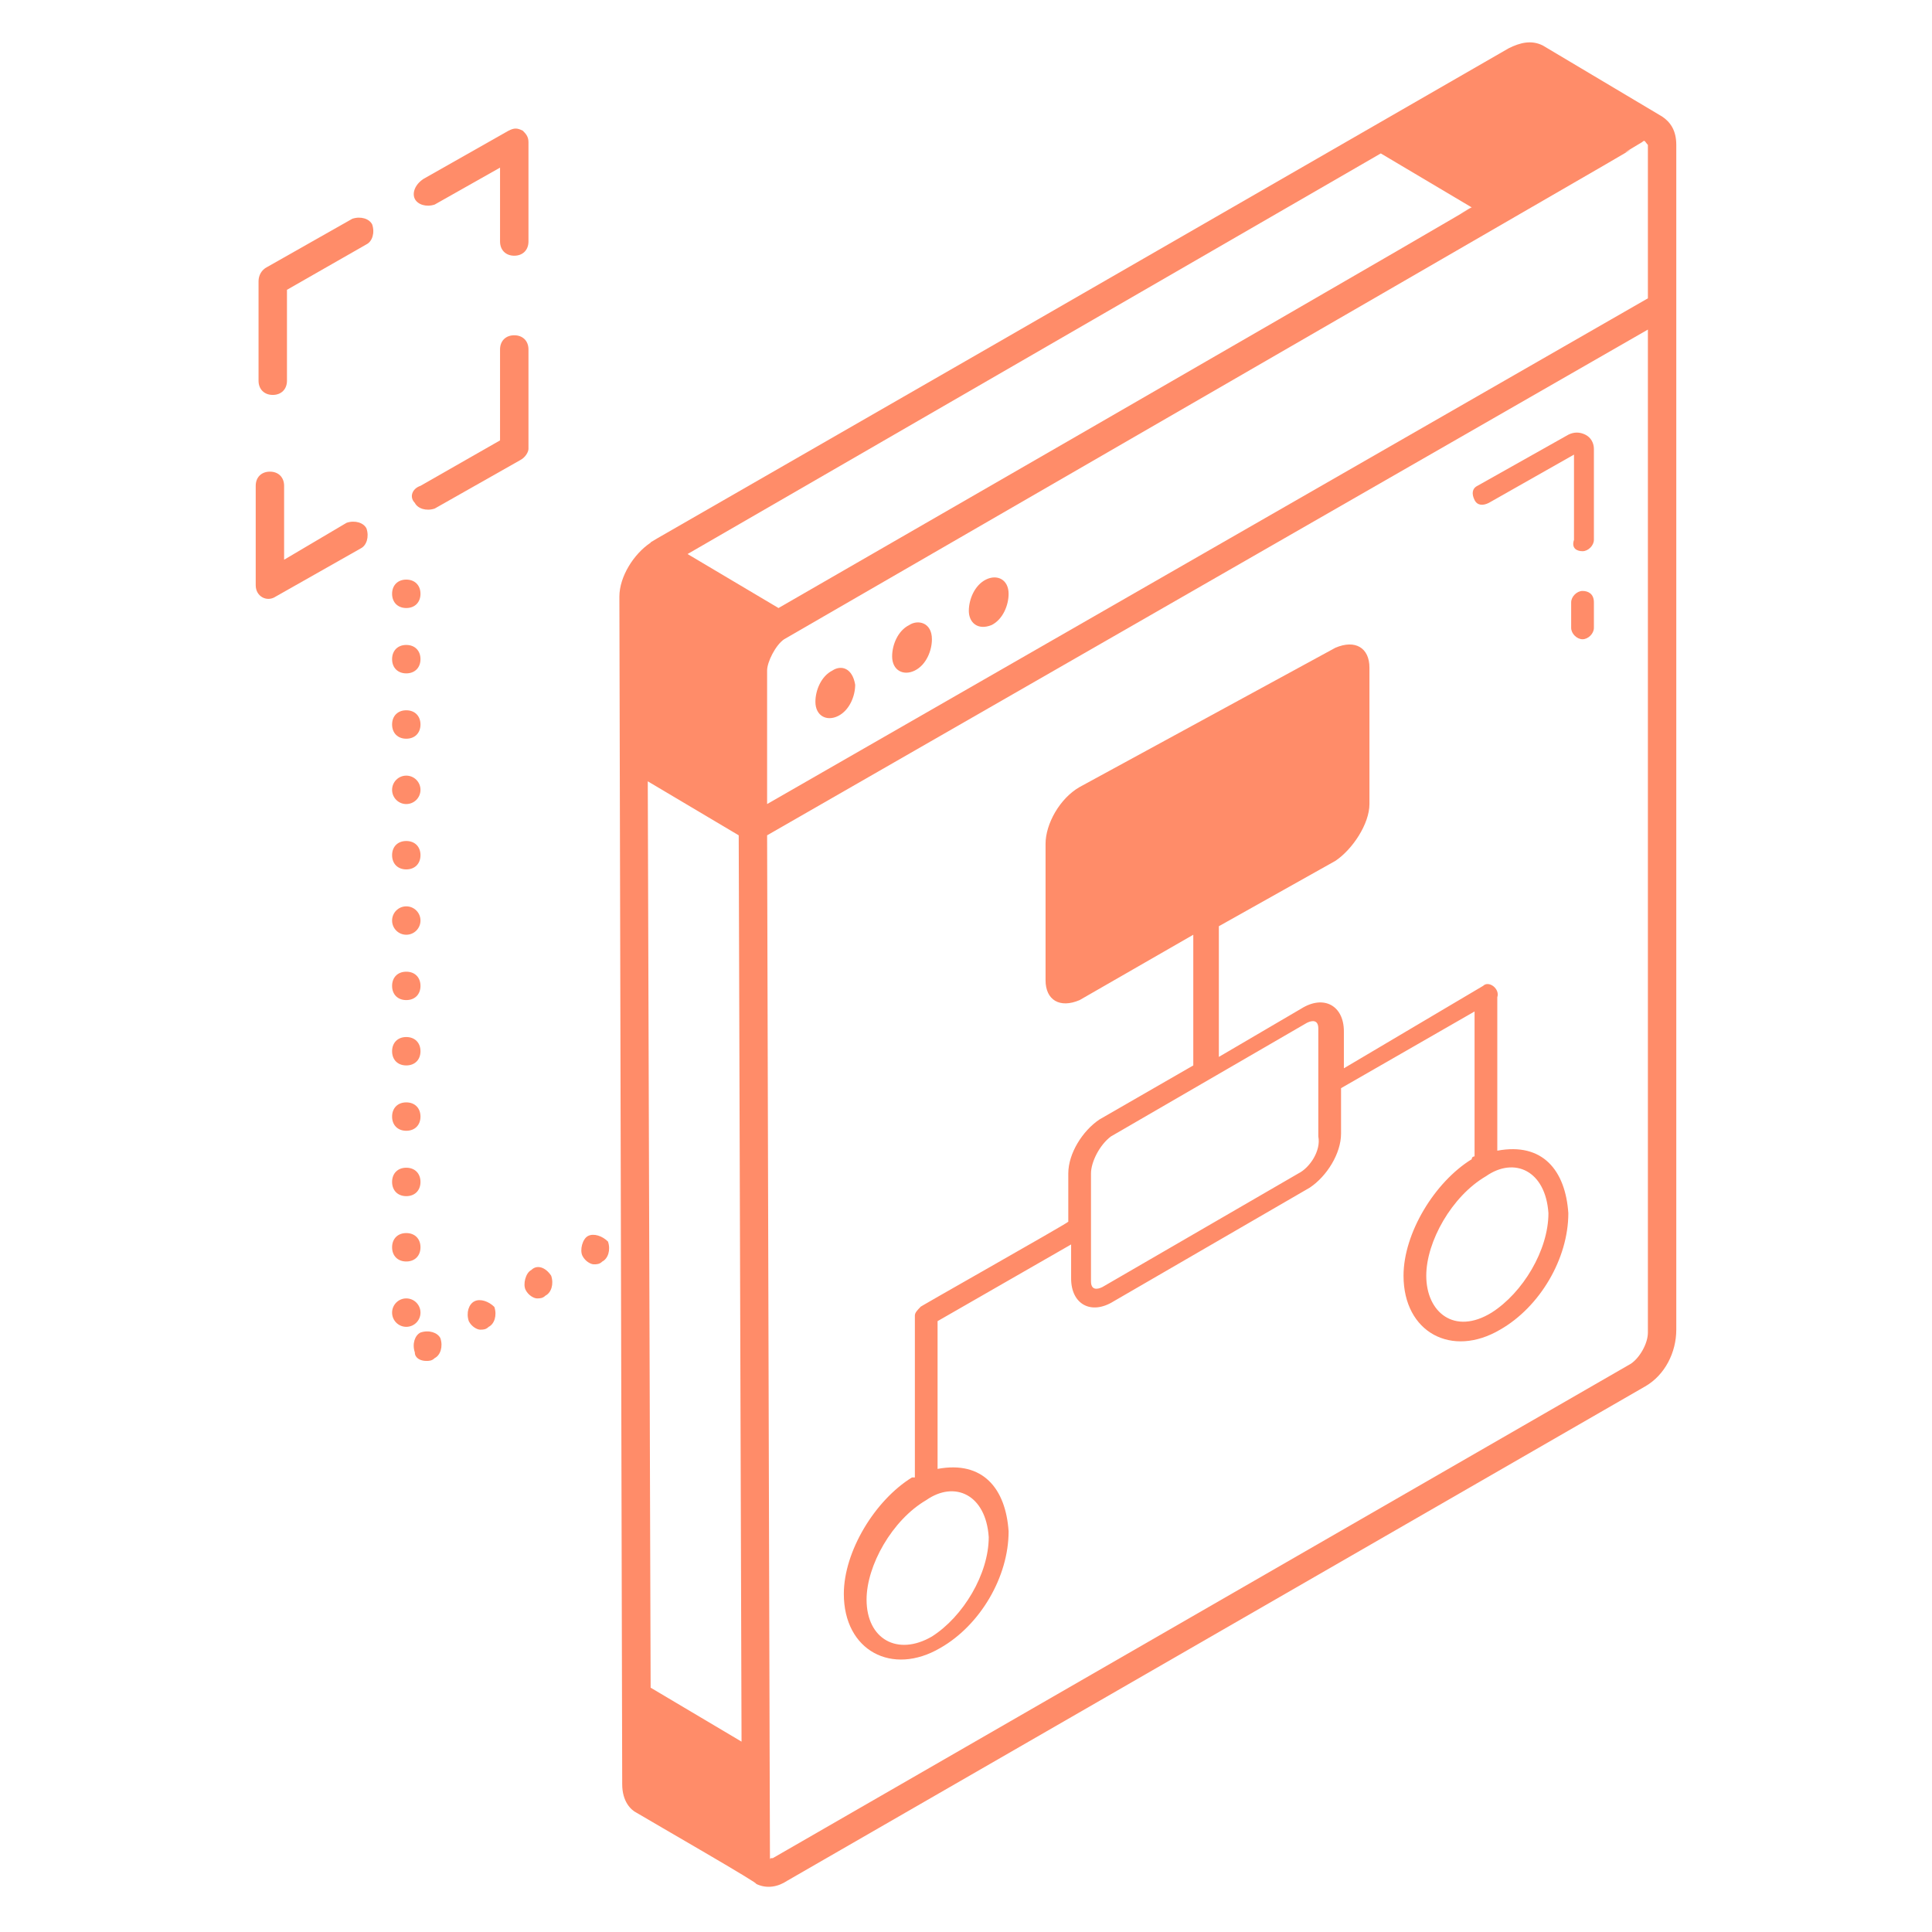
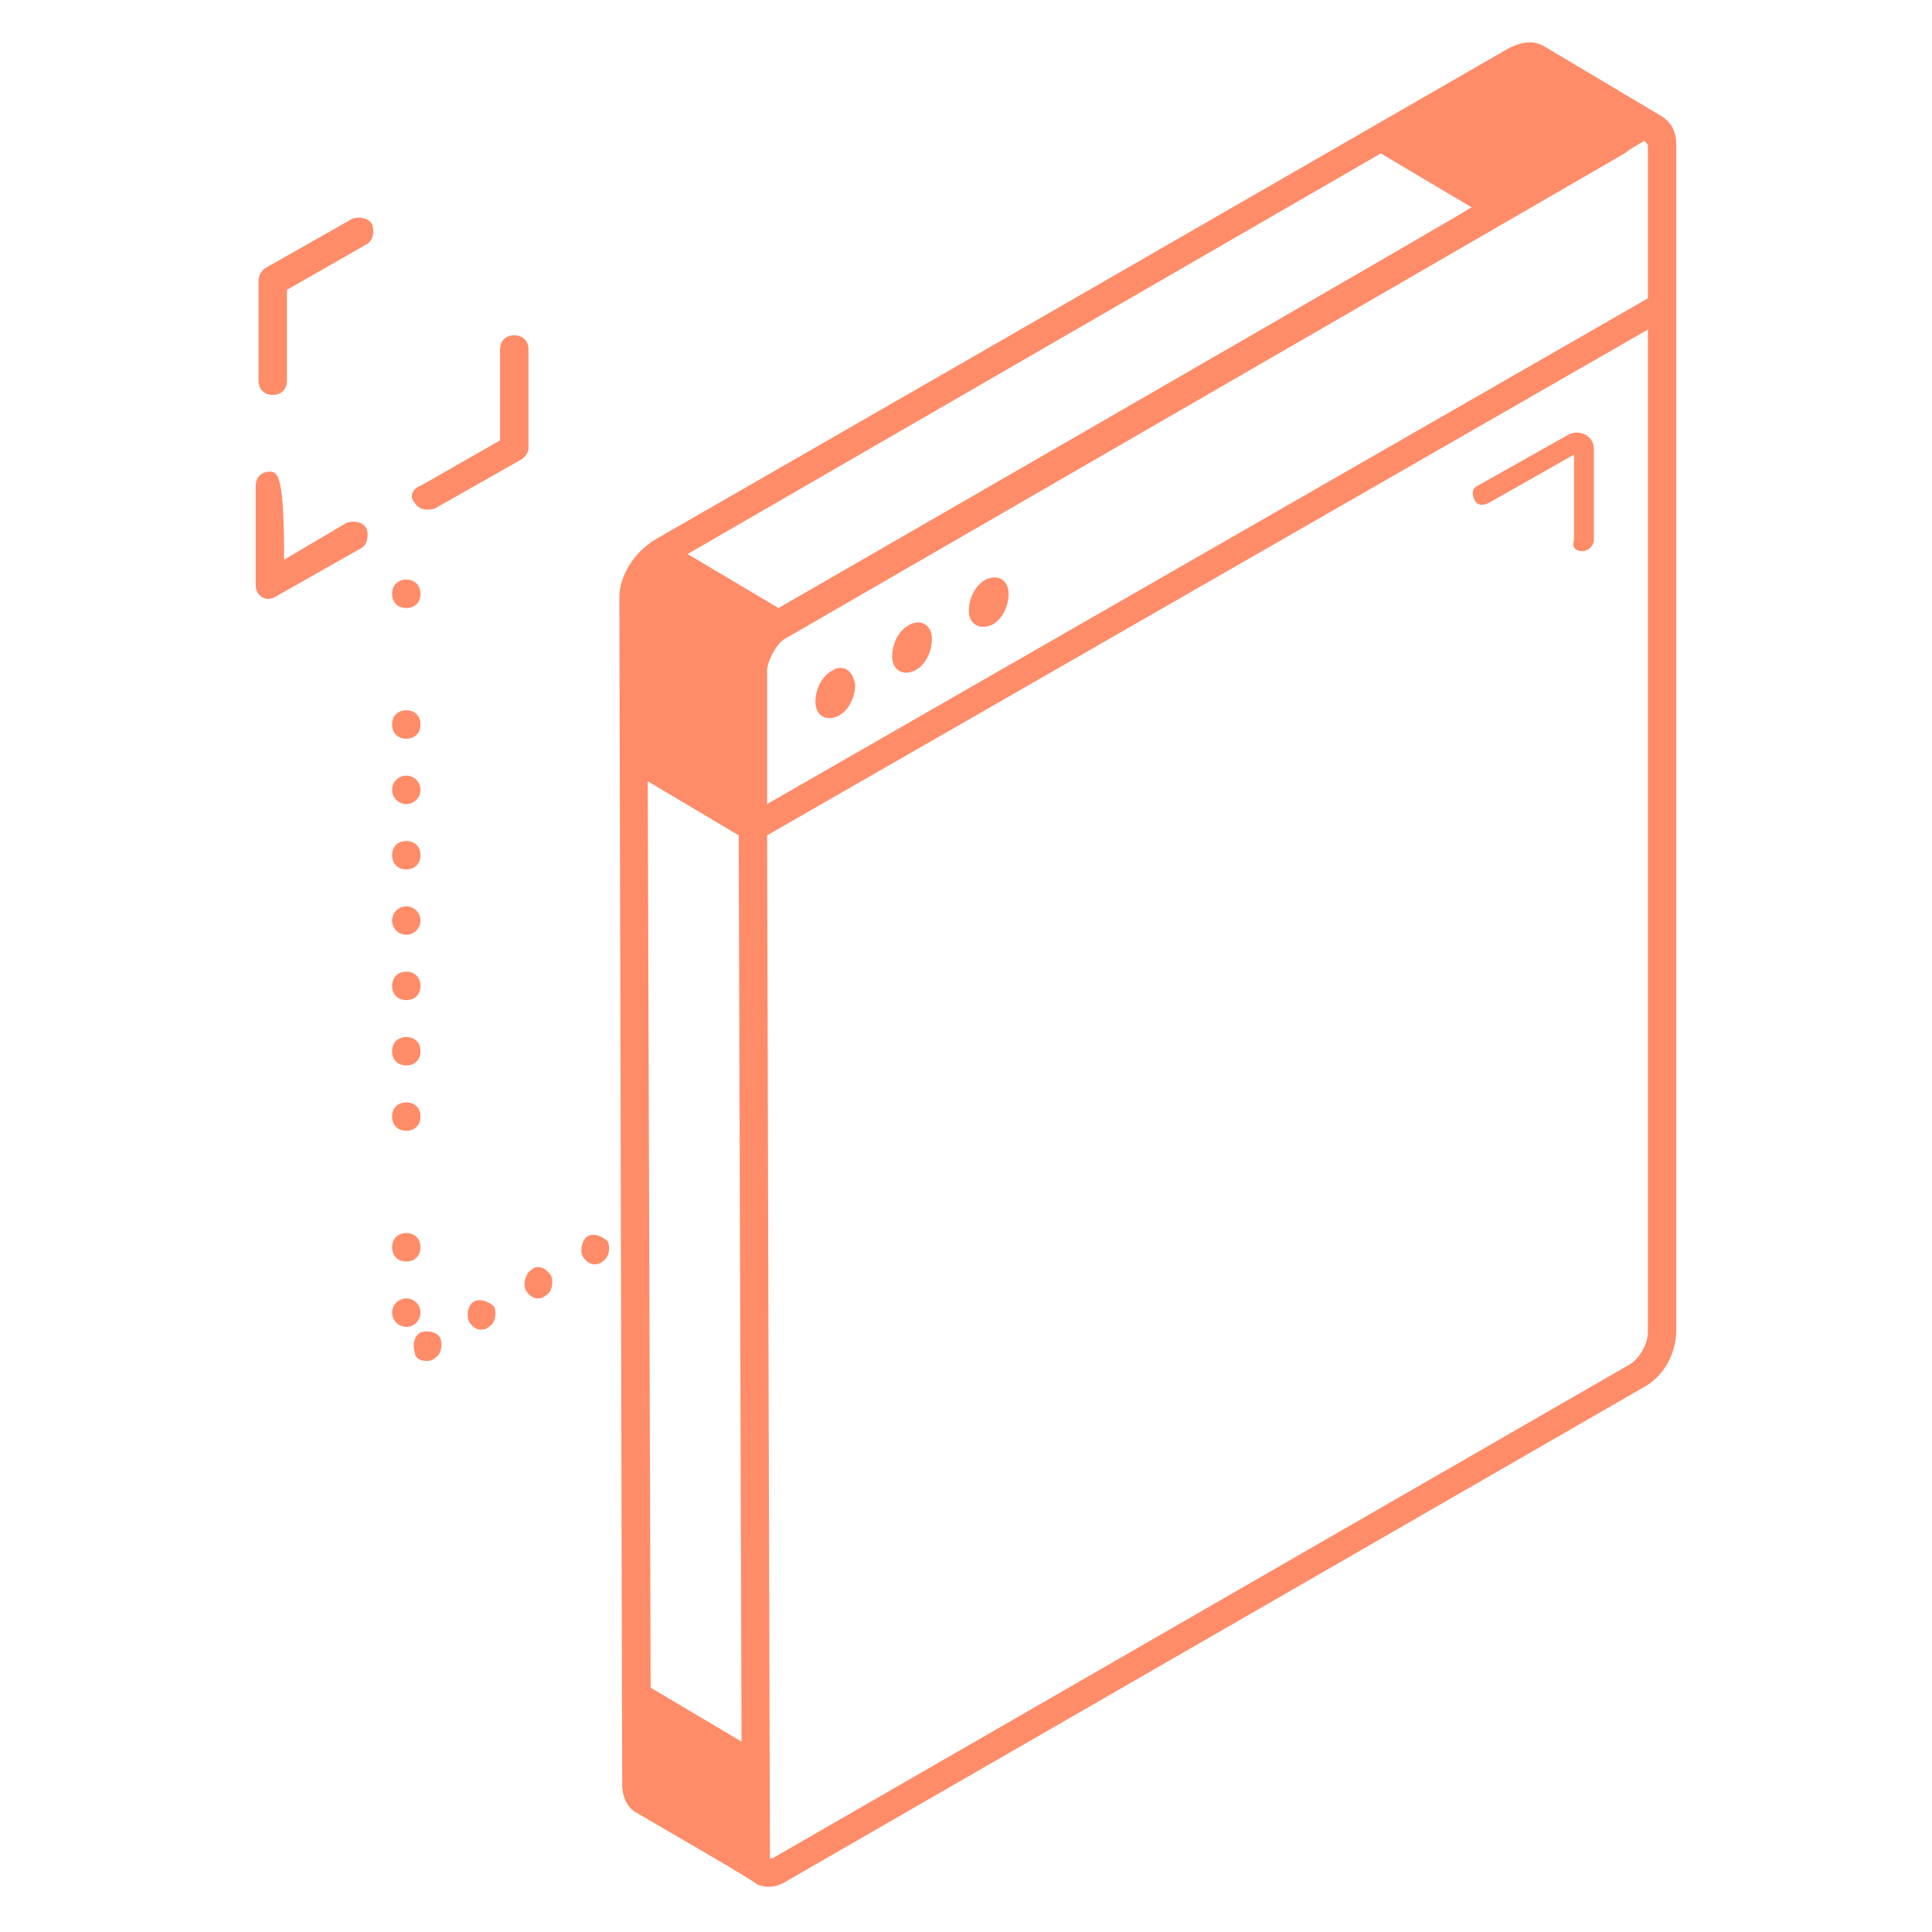
<svg xmlns="http://www.w3.org/2000/svg" width="56" height="56" viewBox="0 0 56 56" fill="none">
  <path d="M11.776 24.377C11.529 24.377 11.365 24.541 11.365 24.788C11.365 25.035 11.529 25.2 11.776 25.2C12.024 25.2 12.188 25.035 12.188 24.788C12.188 24.541 12.024 24.377 11.776 24.377Z" fill="#FF8C69" />
  <path d="M11.776 23.306C12.004 23.306 12.188 23.122 12.188 22.894C12.188 22.667 12.004 22.482 11.776 22.482C11.549 22.482 11.365 22.667 11.365 22.894C11.365 23.122 11.549 23.306 11.776 23.306Z" fill="#FF8C69" />
  <path d="M11.776 38.459C12.004 38.459 12.188 38.275 12.188 38.047C12.188 37.82 12.004 37.635 11.776 37.635C11.549 37.635 11.365 37.82 11.365 38.047C11.365 38.275 11.549 38.459 11.776 38.459Z" fill="#FF8C69" />
  <path d="M11.776 36.565C12.024 36.565 12.188 36.4 12.188 36.153C12.188 35.906 12.024 35.741 11.776 35.741C11.529 35.741 11.365 35.906 11.365 36.153C11.365 36.4 11.529 36.565 11.776 36.565Z" fill="#FF8C69" />
  <path d="M11.776 27.094C12.004 27.094 12.188 26.91 12.188 26.682C12.188 26.455 12.004 26.271 11.776 26.271C11.549 26.271 11.365 26.455 11.365 26.682C11.365 26.91 11.549 27.094 11.776 27.094Z" fill="#FF8C69" />
  <path d="M11.776 21.412C12.024 21.412 12.188 21.247 12.188 21C12.188 20.753 12.024 20.588 11.776 20.588C11.529 20.588 11.365 20.753 11.365 21C11.365 21.247 11.529 21.412 11.776 21.412Z" fill="#FF8C69" />
  <path d="M11.776 28.988C12.024 28.988 12.188 28.824 12.188 28.577C12.188 28.329 12.024 28.165 11.776 28.165C11.529 28.165 11.365 28.329 11.365 28.577C11.365 28.824 11.529 28.988 11.776 28.988Z" fill="#FF8C69" />
  <path d="M17.047 35.824C16.882 35.906 16.8 36.235 16.882 36.4C16.965 36.565 17.129 36.647 17.212 36.647C17.294 36.647 17.377 36.647 17.459 36.565C17.623 36.482 17.706 36.235 17.623 35.988C17.459 35.824 17.212 35.741 17.047 35.824Z" fill="#FF8C69" />
  <path d="M13.753 37.718C13.588 37.8 13.506 38.047 13.588 38.294C13.671 38.459 13.835 38.541 13.918 38.541C14 38.541 14.082 38.541 14.165 38.459C14.329 38.377 14.412 38.13 14.329 37.882C14.165 37.718 13.918 37.635 13.753 37.718Z" fill="#FF8C69" />
  <path d="M11.776 32.776C12.024 32.776 12.188 32.612 12.188 32.365C12.188 32.118 12.024 31.953 11.776 31.953C11.529 31.953 11.365 32.118 11.365 32.365C11.365 32.612 11.529 32.776 11.776 32.776Z" fill="#FF8C69" />
-   <path d="M11.776 19.518C12.024 19.518 12.188 19.353 12.188 19.106C12.188 18.859 12.024 18.694 11.776 18.694C11.529 18.694 11.365 18.859 11.365 19.106C11.365 19.353 11.529 19.518 11.776 19.518Z" fill="#FF8C69" />
  <path d="M15.4 36.812C15.235 36.894 15.153 37.224 15.235 37.388C15.318 37.553 15.482 37.635 15.565 37.635C15.647 37.635 15.729 37.635 15.812 37.553C15.976 37.471 16.059 37.224 15.976 36.977C15.812 36.729 15.565 36.647 15.4 36.812Z" fill="#FF8C69" />
  <path d="M11.365 17.212C11.365 17.459 11.529 17.624 11.776 17.624C12.024 17.624 12.188 17.459 12.188 17.212C12.188 16.965 12.024 16.8 11.776 16.8C11.529 16.8 11.365 16.965 11.365 17.212Z" fill="#FF8C69" />
  <path d="M11.365 30.471C11.365 30.718 11.529 30.882 11.776 30.882C12.024 30.882 12.188 30.718 12.188 30.471C12.188 30.224 12.024 30.059 11.776 30.059C11.529 30.059 11.365 30.224 11.365 30.471Z" fill="#FF8C69" />
  <path d="M12.353 39.447C12.435 39.447 12.518 39.447 12.6 39.365C12.765 39.282 12.847 39.035 12.765 38.788C12.682 38.624 12.435 38.541 12.188 38.624C12.024 38.706 11.941 38.953 12.024 39.2C12.024 39.365 12.188 39.447 12.353 39.447Z" fill="#FF8C69" />
-   <path d="M11.776 33.847C11.529 33.847 11.365 34.012 11.365 34.259C11.365 34.506 11.529 34.671 11.776 34.671C12.024 34.671 12.188 34.506 12.188 34.259C12.188 34.012 12.024 33.847 11.776 33.847Z" fill="#FF8C69" />
  <path d="M43.729 1.4C17.294 16.635 18.941 15.647 18.859 15.729C18.365 16.059 17.953 16.718 17.953 17.294L18.035 51.718C18.035 52.212 18.282 52.459 18.447 52.541C18.859 52.788 22.153 54.682 21.906 54.6C22.235 54.765 22.565 54.682 22.812 54.518L47.682 40.188C48.259 39.859 48.588 39.2 48.588 38.541V4.2C48.588 3.788 48.423 3.541 48.176 3.377L44.718 1.318C44.388 1.153 44.059 1.235 43.729 1.4ZM21.412 24.212L21.494 50.482L18.859 48.918L18.776 22.647L21.412 24.212ZM22.235 23.306V19.435C22.235 19.188 22.482 18.694 22.729 18.529C55.506 -0.412 44.965 5.682 47.6 4.118C47.682 4.035 47.682 4.118 47.765 4.2V8.647L22.235 23.306ZM40.023 4.447L42.659 6.012C40.6 7.165 50.153 1.729 22.565 17.624L19.929 16.059L40.023 4.447ZM47.271 39.529L22.4 53.859C22.318 53.859 22.318 53.859 22.318 53.941C22.318 53.859 22.318 55.094 22.235 24.212L47.765 9.553V38.624C47.765 38.953 47.518 39.365 47.271 39.529Z" fill="#FF8C69" />
  <path d="M26.353 18.118C26.023 18.282 25.859 18.694 25.859 19.024C25.859 19.435 26.188 19.6 26.518 19.435C26.847 19.271 27.012 18.859 27.012 18.529C27.012 18.035 26.6 17.953 26.353 18.118Z" fill="#FF8C69" />
  <path d="M24.129 19.435C23.8 19.6 23.635 20.012 23.635 20.341C23.635 20.753 23.965 20.918 24.294 20.753C24.623 20.588 24.788 20.177 24.788 19.847C24.706 19.353 24.376 19.271 24.129 19.435Z" fill="#FF8C69" />
  <path d="M28.576 16.8C28.247 16.965 28.082 17.377 28.082 17.706C28.082 18.035 28.329 18.282 28.741 18.118C29.071 17.953 29.235 17.541 29.235 17.212C29.235 16.8 28.906 16.635 28.576 16.8Z" fill="#FF8C69" />
-   <path d="M43.4 33.353V28.906C43.482 28.659 43.153 28.412 42.988 28.576L38.953 30.965V29.894C38.953 29.153 38.376 28.824 37.718 29.235L35.329 30.635V26.847L38.706 24.953C39.2 24.624 39.694 23.882 39.694 23.306V19.353C39.694 18.776 39.282 18.529 38.706 18.776L31.294 22.812C30.718 23.141 30.306 23.882 30.306 24.459V28.412C30.306 28.988 30.718 29.235 31.294 28.988L34.588 27.094V30.882L31.871 32.447C31.376 32.777 30.965 33.435 30.965 34.012V35.412C30.882 35.494 26.353 38.047 26.682 37.882C26.6 37.965 26.518 38.047 26.518 38.13V42.824H26.435C25.365 43.482 24.459 44.965 24.459 46.2C24.459 47.847 25.859 48.588 27.259 47.765C28.412 47.106 29.235 45.706 29.235 44.388C29.153 43.153 28.494 42.33 27.176 42.577V38.294L31.047 36.071V37.059C31.047 37.8 31.623 38.13 32.282 37.718L37.965 34.424C38.459 34.094 38.871 33.435 38.871 32.859V31.541L42.741 29.318V33.518C42.741 33.518 42.659 33.518 42.659 33.6C41.588 34.259 40.682 35.741 40.682 36.977C40.682 38.624 42.082 39.365 43.482 38.541C44.635 37.882 45.459 36.482 45.459 35.165C45.376 33.929 44.718 33.106 43.4 33.353ZM28.659 44.553C28.659 45.624 27.918 46.859 27.012 47.435C26.023 48.012 25.118 47.518 25.118 46.365C25.118 45.377 25.859 44.059 26.847 43.482C27.671 42.906 28.576 43.318 28.659 44.553ZM37.635 34.012L31.953 37.306C31.788 37.388 31.623 37.388 31.623 37.141V34.012C31.623 33.682 31.871 33.188 32.2 32.941L37.882 29.647C38.047 29.565 38.212 29.565 38.212 29.812V32.941C38.294 33.353 37.965 33.847 37.635 34.012ZM43.235 38.047C42.165 38.706 41.341 38.047 41.341 36.977C41.341 35.988 42.082 34.671 43.071 34.094C43.894 33.518 44.8 33.929 44.882 35.165C44.882 36.235 44.141 37.471 43.235 38.047Z" fill="#FF8C69" />
-   <path d="M45.871 17.129C45.706 17.129 45.541 17.294 45.541 17.459V18.2C45.541 18.365 45.706 18.529 45.871 18.529C46.035 18.529 46.2 18.365 46.2 18.2V17.459C46.2 17.212 46.035 17.129 45.871 17.129Z" fill="#FF8C69" />
  <path d="M45.871 15.977C46.035 15.977 46.2 15.812 46.2 15.647V13.012C46.2 12.847 46.118 12.682 45.953 12.6C45.788 12.518 45.623 12.518 45.459 12.6L42.824 14.082C42.659 14.165 42.659 14.329 42.741 14.494C42.824 14.659 42.988 14.659 43.153 14.577L45.623 13.177V15.647C45.541 15.894 45.706 15.977 45.871 15.977Z" fill="#FF8C69" />
-   <path d="M12.024 5.765C12.106 5.929 12.353 6.012 12.6 5.929L14.494 4.859V7C14.494 7.247 14.659 7.412 14.906 7.412C15.153 7.412 15.318 7.247 15.318 7V4.118C15.318 3.953 15.235 3.871 15.153 3.788C14.988 3.706 14.906 3.706 14.741 3.788L12.271 5.188C12.024 5.353 11.941 5.6 12.024 5.765Z" fill="#FF8C69" />
  <path d="M7.494 8.153V11.035C7.494 11.282 7.659 11.447 7.906 11.447C8.153 11.447 8.318 11.282 8.318 11.035V8.4L10.623 7.082C10.788 7 10.871 6.753 10.788 6.506C10.706 6.341 10.459 6.259 10.212 6.341L7.741 7.741C7.576 7.824 7.494 7.988 7.494 8.153Z" fill="#FF8C69" />
-   <path d="M7.412 16.965C7.412 17.294 7.741 17.459 7.988 17.294L10.459 15.894C10.623 15.812 10.706 15.565 10.623 15.318C10.541 15.153 10.294 15.071 10.047 15.153L8.235 16.224V14.082C8.235 13.835 8.071 13.671 7.824 13.671C7.576 13.671 7.412 13.835 7.412 14.082V16.965Z" fill="#FF8C69" />
+   <path d="M7.412 16.965C7.412 17.294 7.741 17.459 7.988 17.294L10.459 15.894C10.623 15.812 10.706 15.565 10.623 15.318C10.541 15.153 10.294 15.071 10.047 15.153L8.235 16.224C8.235 13.835 8.071 13.671 7.824 13.671C7.576 13.671 7.412 13.835 7.412 14.082V16.965Z" fill="#FF8C69" />
  <path d="M12.024 14.576C12.106 14.741 12.353 14.823 12.6 14.741L15.071 13.341C15.235 13.259 15.318 13.094 15.318 13.012V10.129C15.318 9.882 15.153 9.718 14.906 9.718C14.659 9.718 14.494 9.882 14.494 10.129V12.765L12.188 14.082C11.941 14.165 11.859 14.412 12.024 14.576Z" fill="#FF8C69" />
</svg>